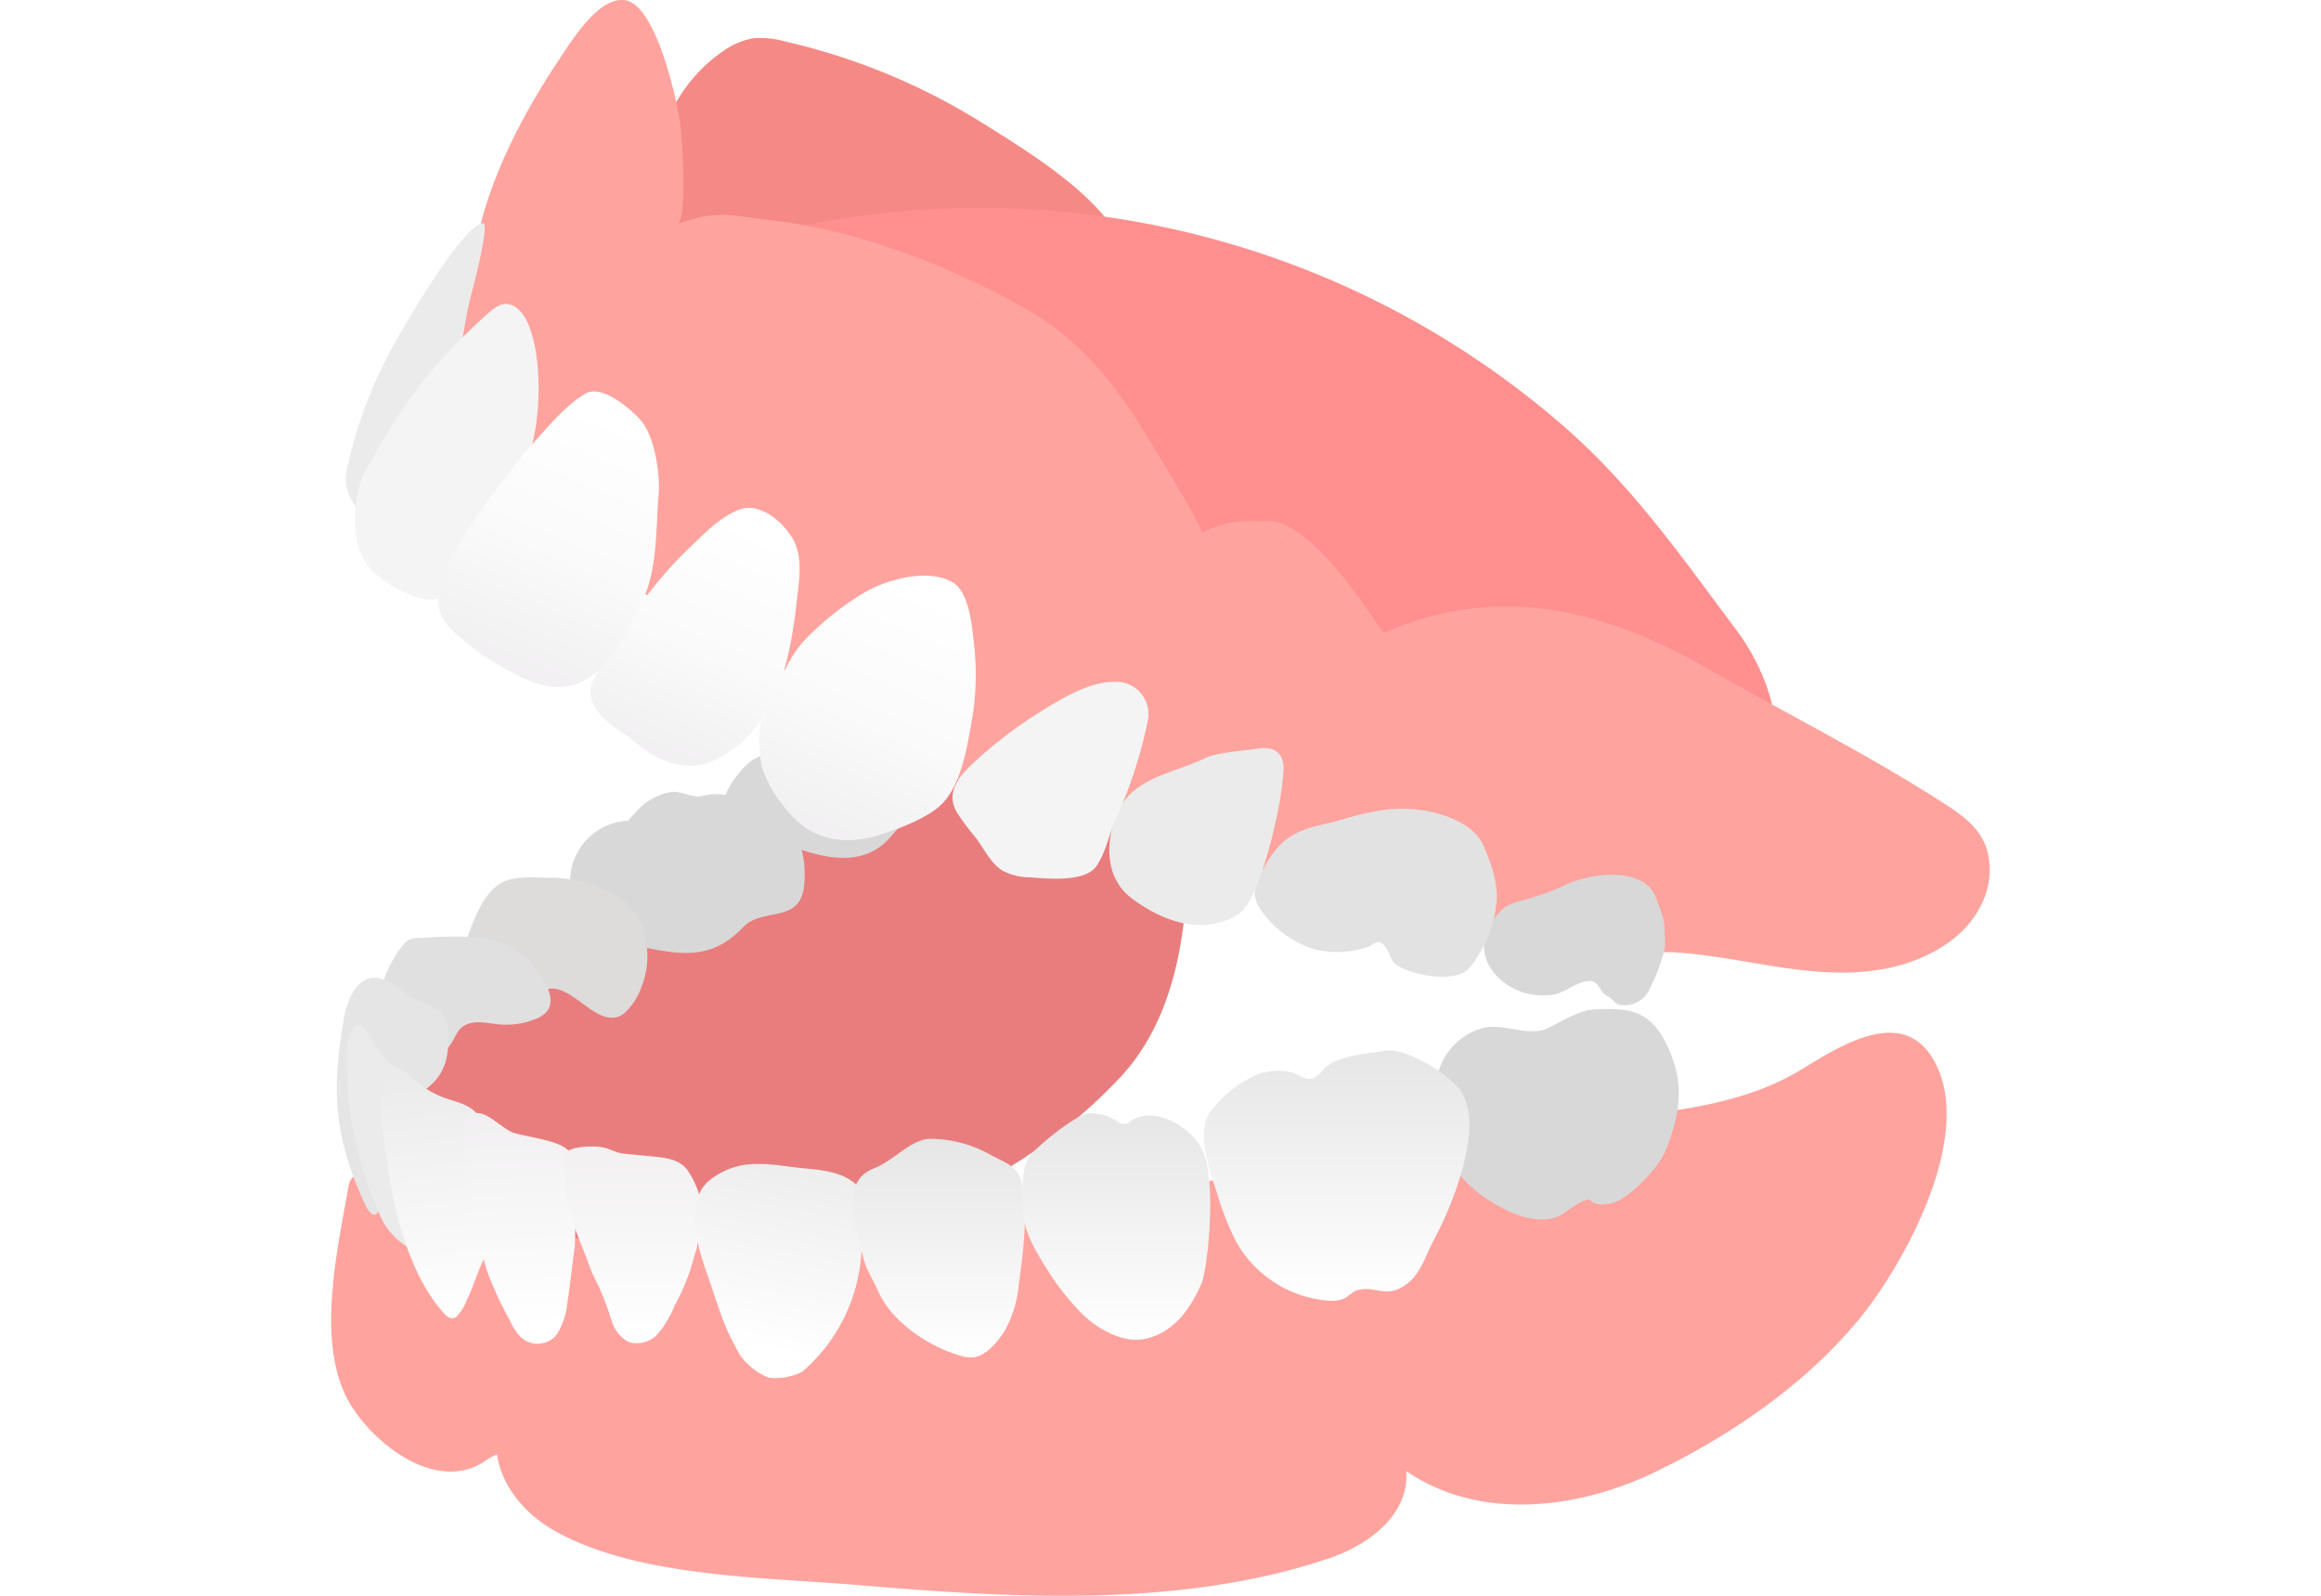
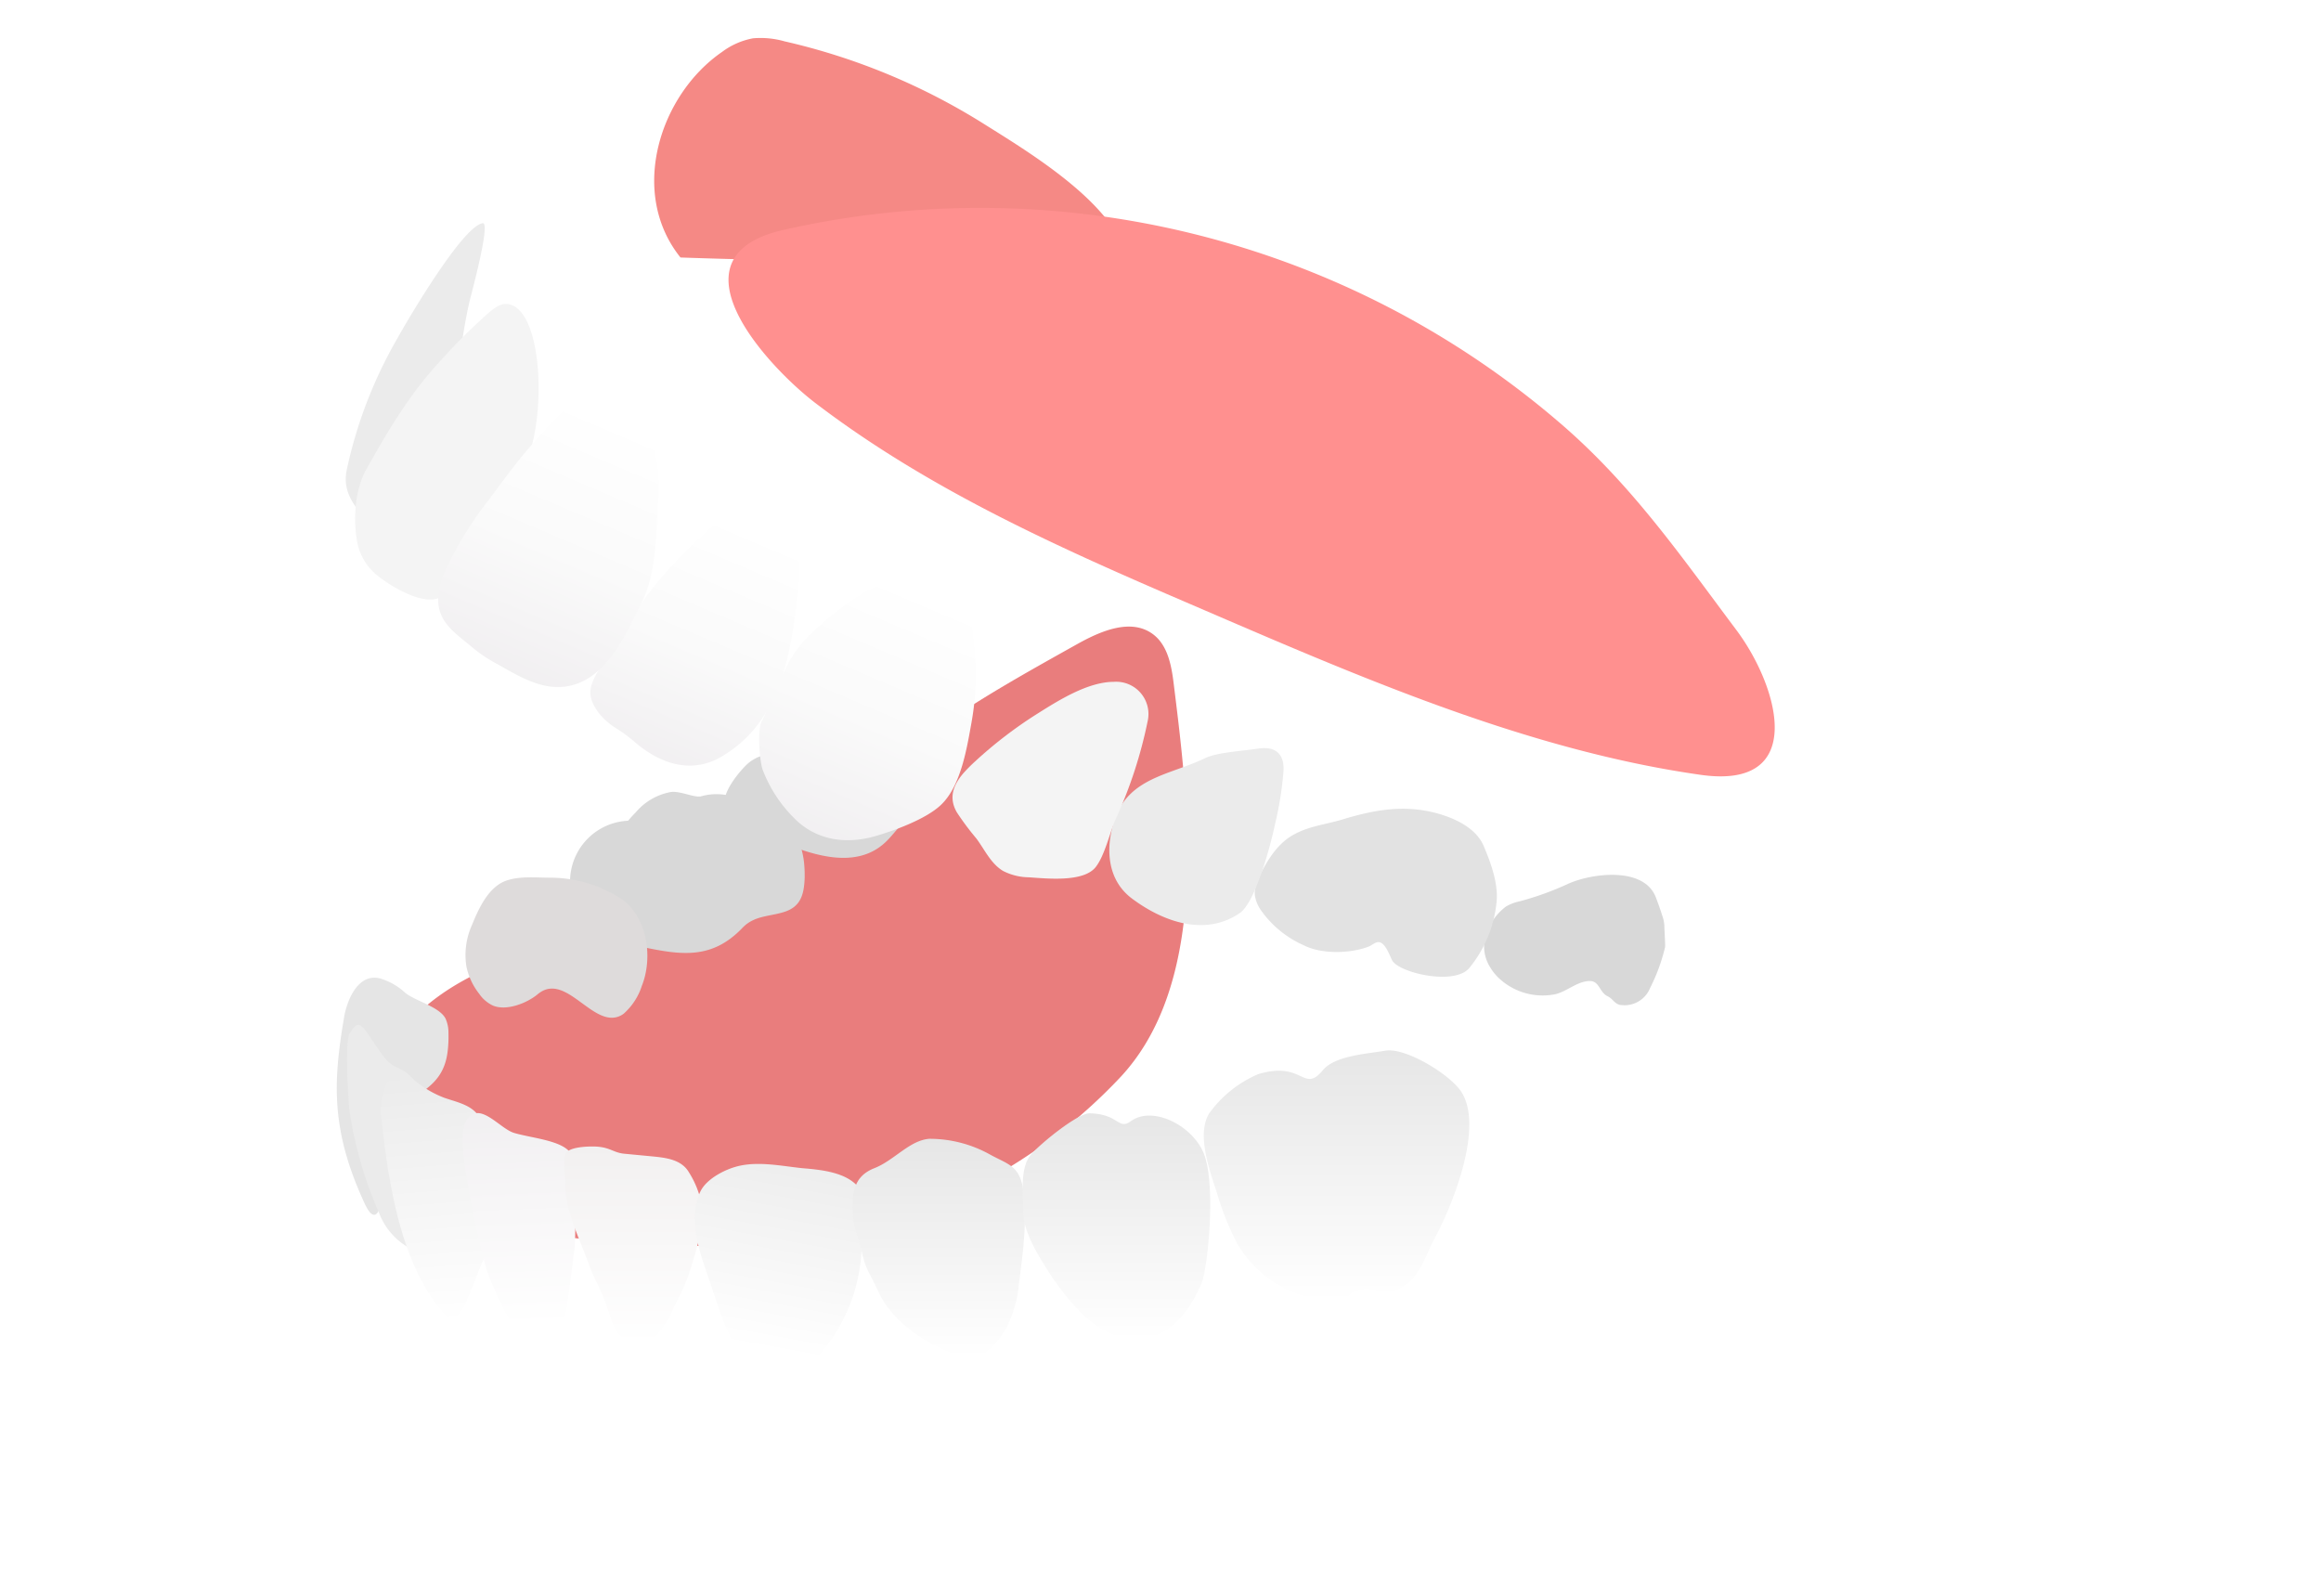
<svg xmlns="http://www.w3.org/2000/svg" xmlns:xlink="http://www.w3.org/1999/xlink" viewBox="0 0 320 220">
  <defs>
    <linearGradient id="名称未設定グラデーション_79" x1="1.82" y1="167.64" x2="1.82" y2="133.07" gradientTransform="matrix(1 -.08 .08 1 47.38 14.76)" gradientUnits="userSpaceOnUse">
      <stop offset="0" stop-color="#fff" />
      <stop offset="1" stop-color="#ebebeb" />
    </linearGradient>
    <linearGradient id="名称未設定グラデーション_9" x1="924.48" y1="187.15" x2="924.48" y2="156.98" gradientTransform="matrix(-1 0 0 1 1053.93 0)" gradientUnits="userSpaceOnUse">
      <stop offset="0" stop-color="#fff" />
      <stop offset="1" stop-color="#e6e6e6" />
    </linearGradient>
    <linearGradient id="名称未設定グラデーション_48" x1="1015.94" y1="176.75" x2="1015.94" y2="144.62" gradientTransform="matrix(-1 .04 .04 1 1080.07 -34.54)" gradientUnits="userSpaceOnUse">
      <stop offset="0" stop-color="#fff" />
      <stop offset="1" stop-color="#f0eef0" />
    </linearGradient>
    <linearGradient id="名称未設定グラデーション_66" x1="966.62" y1="185.2" x2="966.62" y2="158.08" gradientTransform="matrix(-1 0 0 1 1053.93 0)" gradientUnits="userSpaceOnUse">
      <stop offset="0" stop-color="#fff" />
      <stop offset="1" stop-color="#f2f0f0" />
    </linearGradient>
    <linearGradient id="名称未設定グラデーション_79-2" x1="802.82" y1="223.58" x2="802.82" y2="194.17" gradientTransform="matrix(-.98 -.18 -.18 .98 933.55 111.76)" xlink:href="#名称未設定グラデーション_79" />
    <linearGradient id="名称未設定グラデーション_65-3" x1="500.63" y1="15.29" x2="500.63" y2="-25.25" xlink:href="#名称未設定グラデーション_65" />
    <linearGradient id="名称未設定グラデーション_9-2" x1="153.93" y1="184.7" x2="153.93" y2="153.49" xlink:href="#名称未設定グラデーション_9" />
    <linearGradient id="名称未設定グラデーション_9-3" x1="184.28" y1="179.33" x2="184.28" y2="144.81" xlink:href="#名称未設定グラデーション_9" />
    <linearGradient id="名称未設定グラデーション_65" x1="549.53" y1="19.39" x2="549.53" y2="-19.88" gradientTransform="rotate(23 89.399 -1007.056)" gradientUnits="userSpaceOnUse">
      <stop offset="0" stop-color="#f0eef0" />
      <stop offset=".5" stop-color="#fafafa" />
      <stop offset="1" stop-color="#fff" />
    </linearGradient>
    <linearGradient id="名称未設定グラデーション_65-2" x1="523.9" y1="18.21" x2="523.9" y2="-18.76" xlink:href="#名称未設定グラデーション_65" />
    <style>.cls-2{fill:#ffa39e}.cls-4{fill:#d8d8d8}.cls-8{fill:#ebebeb}.cls-18{fill:#f4f4f4}</style>
  </defs>
  <g id="レイヤー_2" data-name="レイヤー 2">
    <g id="画像">
-       <path fill="#fff" d="M0 0h320v220H0z" />
-       <path class="cls-2" d="M266.44 145.88c-4.55-7.46-13.53-1.12-18.51 1.82-7.68 4.55-17 5.46-25.65 6.52-24.36 3-48.31 8.15-72.74 10.84-21.11 2.34-42.44 4.08-63.68 2.68A188.31 188.31 0 0151 162.13a1.86 1.86 0 00-2.91 1.23c-1.53 8.75-4.67 22 .15 30.12 3.34 5.66 12.09 12.52 18.76 7.86a7.35 7.35 0 011.52-.83c.7 4.52 3.91 8.22 7.84 10.47 11.37 6.49 29 6.45 41.74 7.53 21.21 1.79 44.49 3.25 65-3.62 5.29-1.78 11.21-5.84 10.79-12.08 10.2 7 23.85 5.21 34.43.07s21.11-12.34 28.64-21.81c6.04-7.74 15.54-25.23 9.48-35.19z" />
      <path d="M163.1 105.57c-.37-4-.85-7.83-1.28-11.31-.31-2.54-.83-5.34-2.89-6.85-3-2.2-7.13-.44-10.36 1.36-8.94 5-18 10-25.83 16.64s-15.56 13.5-24.95 18.23c-12.59 6.33-28.5 5.82-39.48 15.42-5.82 5.09-9.14 13.92-5.56 20.78 3.79 7.25 13.09 9.26 21.21 10.25 12.05 1.46 24.27 2.44 36.31.93a73.23 73.23 0 0044.37-22.7c9.69-10.58 9.83-27.86 8.46-42.75z" fill="#e97d7d" />
      <path class="cls-4" d="M128.12 107.56c-.23-1.86-.06-4.25-1.89-5.32a33.94 33.94 0 00-3.37-1.51c-1.22-.54-2.44-1.13-3.7-1.56a7.43 7.43 0 00-4.65-.2c-2.67.41-4.66 2.69-6.05 5.19a5.71 5.71 0 00-5.36 1.11c-1.28 1.19-3.69 4.14-3.19 6s3.64 3.2 5.22 4a19.08 19.08 0 004.19 1.51h.11c4.09 1.51 9.09 2.66 12.63-.65.73-.68 1.32-1.48 2-2.2a5.93 5.93 0 012.67-1.58c2.12-.79 1.61-2.98 1.39-4.79z" />
      <path class="cls-4" d="M107.15 112.71c-3.05-1.91-6.77-4-10.47-2.93-.9.25-3-.81-4.24-.58a8.26 8.26 0 00-4.79 2.8c-.37.37-.72.75-1.05 1.15a8.39 8.39 0 00-4.49 15.21c1.83 1.31 4.1 1.7 6.25 2.15 5.61 1.2 9.8 1.79 14-2.59 1.63-1.71 3.67-1.54 5.74-2.19 2.27-.71 2.75-2.36 2.84-4.66.06-3.53-.69-6.41-3.79-8.36z" />
      <path d="M84.4 140.31a2.7 2.7 0 001.58-.55 8.67 8.67 0 002.51-3.84c1.64-4.11.69-10-3.32-12.31a18.13 18.13 0 00-9.41-2.61c-2 0-4.35-.27-6.27.53-2.26 1-3.53 3.8-4.42 6a10.06 10.06 0 00-.77 5.69 9.05 9.05 0 001.76 3.78 4.79 4.79 0 001.87 1.62c1.86.81 4.71-.31 6.19-1.54 3.48-2.94 6.88 3.29 10.28 3.23z" fill="#dedbdb" />
-       <path d="M72.21 141a10.77 10.77 0 01-3.41.22c-1.73-.15-3.72-.77-5.2.48-1 .84-1.45 3.36-3 3.34a3.46 3.46 0 01-1.45-.48c-1.87-1-4.74-2.09-5.94-3.91-2-3 .31-7.81 2.26-10.24a2.86 2.86 0 01.94-.86 3.26 3.26 0 011.32-.24c4.57-.21 10.75-.88 14.39 2.44 2 1.82 6.15 6.77 2 8.62a11.64 11.64 0 01-1.91.63z" fill="#e0e0e0" />
      <path d="M61.73 144.85c-.32 2.77-1.53 4.52-4.35 6.21-4.35 2.61-4.4 2.69-4.66 7.63-.1 2.08.1 4.18-.08 6.26-.21 2.35-1.06 3.79-2.35 1-4.79-10.3-4.31-17.06-2.85-25.71.4-2.35 1.93-6.15 5-5.34a8.85 8.85 0 013.46 2c1.49 1.16 4.72 1.91 5.54 3.55a4.79 4.79 0 01.39 2 16.75 16.75 0 01-.1 2.4z" fill="#e5e5e5" />
      <path class="cls-8" d="M57.17 158.2c-1.22 4.49 1.24 9.75-.11 14.17a9.29 9.29 0 01-4.78-5.11 55.31 55.31 0 01-4.08-14c-.18-1.28-.7-9.71 0-10.8 1.44-2.23 1.59-1.21 4.32 2.7 1.89 2.7 2.43 1.35 4.59 3.78 5.58 6.24.25 8.57.06 9.26z" />
      <path d="M62.9 181.56c-.45.31-1 .27-1.68-.49-6.14-6.82-7.79-18.76-8.7-27.58-.14-1.38.58-4.86 1.87-5.61s1.76.24 2.76 1.06a14.57 14.57 0 004.06 2.39c1.31.47 3.08.83 4.19 1.84 1.43 1.3 1.52 3.49 1.91 5.27 1.14 5.12 1.47 10.7-.8 15.57-.79 1.67-1.29 3.49-2.11 5.13a6.68 6.68 0 01-1.5 2.42z" fill="url(#名称未設定グラデーション_79)" />
      <path d="M64.4 154.3c1.79-2.5 4.48 1.29 6.48 1.89 2.7.81 7.65 1.08 8.1 3.51a98.54 98.54 0 01.27 12.15c-.27 1.89-.69 5.64-1 7.55a10.54 10.54 0 01-1.44 4.53 3.39 3.39 0 01-5 .42 7.41 7.41 0 01-1.47-2.22 49.6 49.6 0 01-3.23-7 117.44 117.44 0 01-2.7-12.42c-.04-.5-1.36-6.52-.01-8.41z" fill="url(#名称未設定グラデーション_48)" />
      <path d="M87.09 185.13a4 4 0 003.39-1A13.43 13.43 0 0093 180a27.43 27.43 0 002.19-5c.79-2.67 1.94-6 1.58-8.79a12.68 12.68 0 00-1.77-4.56c-1.1-1.93-3.5-2.07-5.55-2.27l-3.36-.32c-1.63-.15-2-1-4.39-1-1 0-3.4.1-3.78 1.08-.27.71 0 3.29 0 4.05 0 3.79 2 7.56 3.27 11.13.9 2.51 1.59 2.91 3.08 7.59a5.12 5.12 0 001.91 2.81 2.71 2.71 0 00.91.41z" fill="url(#名称未設定グラデーション_66)" />
      <path d="M106 189.94a8.34 8.34 0 004.59-.81 23.55 23.55 0 008.16-16.24c.17-2.75 1.53-7.46-.8-9.65-1.81-1.7-5-2-7.36-2.19-2.74-.29-5.69-.91-8.43-.37-1.92.37-4.72 1.74-5.61 3.61-1.78 3.74-.06 8.43 1.19 12.06 1.49 4.31 1.94 6.33 4.21 10.35a8.78 8.78 0 004.05 3.24z" fill="url(#名称未設定グラデーション_79-2)" />
      <path d="M121.1 178.06c1.89 4.25 7 7.6 11.27 8.83a4.66 4.66 0 001.81.24c1.8-.19 3.37-2.16 4.28-3.56a15.8 15.8 0 002-6.46c.55-4.07 1.21-9 .61-13.09-.5-3.36-2.16-3.51-4.59-4.86a17.12 17.12 0 00-8.37-2.16c-2.72.22-4.86 3-7.56 4.05-2.19.87-3 2.43-3 5.13 0 3.17.54 3.24 1.35 6.75.58 2.36 1.1 2.7 2.2 5.13z" fill="url(#名称未設定グラデーション_9)" />
      <path d="M143.32 173.3c.36.62.73 1.2 1.07 1.75a35.16 35.16 0 004.66 5.94c2.09 2.13 5.68 4.23 8.76 3.6 4-.8 6.33-4.18 7.83-7.61.87-2 2.09-13.85.27-18.09-1.62-3.78-7-6.48-10-4.32-1.76 1.28-1.64-1-5.66-1.08-1.68-.05-6.93 4.3-8.1 5.67-1.58 1.85-1.08 5.5-1.08 7.83.01 2.12 1.1 4.36 2.25 6.31z" fill="url(#名称未設定グラデーション_9-2)" />
-       <path class="cls-4" d="M201.34 162.08c2.57 3.14 10.13 8.06 14.25 5.18 5.4-3.78 2.16-.54 6.48-1.35 2.29-.43 6.49-4.68 7.56-7.29 2.43-5.94 2.25-9.78.54-13.77-2.43-5.67-5.4-5.94-10.53-5.67-2 .11-4.82 1.92-6.43 2.64-2.48 1.1-5.9-.75-8.63-.13a8.84 8.84 0 00-6.35 6.39 16.83 16.83 0 003.09 14z" />
      <path d="M170.5 171.31a15.94 15.94 0 0011.14 7.81c4.52.83 3.93-1 5.87-1.33 2.47-.45 3.78 1.35 6.64-.92 1.77-1.41 2.55-4.12 3.62-6.1 2.61-4.83 7-15.85 3.51-20.52-1.83-2.42-7.61-5.85-10.26-5.4s-7 .7-8.64 2.7c-2.7 3.24-2.7-1.35-8.91.54a16.05 16.05 0 00-6.75 5.4c-1.77 2.84 0 7.69 1.07 11a39 39 0 002.71 6.82z" fill="url(#名称未設定グラデーション_9-3)" />
      <path d="M129.33 34.61c-.53-1.12 26.07.79 25.63-.35-2.68-7-13.27-13.39-19.28-17.16a88.76 88.76 0 00-27.51-11.4 12.07 12.07 0 00-4.34-.42 10.22 10.22 0 00-4.28 1.88c-8.62 5.93-12.9 19.41-5.73 28.34-.24-.02 36.6 1.41 35.51-.89z" fill="#f58985" />
      <path d="M239.39 86.85c-7.71-10.29-14.54-20.2-24.51-28.7A122.59 122.59 0 00108 31.7c-16.33 3.7-2.07 18.89 4.36 23.82 15.71 12 33.67 20 51.76 27.77 22.48 9.67 46 20.07 70.34 23.53 14.82 2.12 10.79-12.15 4.93-19.97z" fill="#ff908f" />
-       <path class="cls-2" d="M273.9 117c-.93-2.79-3.13-4.46-5.51-6-10.6-6.88-22.27-12.69-33.26-19-9.87-5.65-20.88-9.53-32.39-8.09a42.07 42.07 0 00-11.91 3.33c-.39.18-10.14-16.91-17-15.33a14.67 14.67 0 00-8.19 1.56c.54-.3-7-12.49-7.54-13.38-4.51-7.33-9.1-13.22-16.77-17.58-10.18-5.78-22.9-10.7-34.57-12.08-6-.71-7.7-1.58-13.41.46 1.52-.54.66-12.08.47-13.51C93.38 13.81 90.51.93 86.31.06c-3.66-.75-7.53 5.62-9.18 8.08-5.07 7.59-9.68 16.4-11.47 25.4-.79 4-.93 8-1.78 12-.39 1.81-2.93 7.41-1.55 8.92q3.45 3.8 6.92 7.57a2 2 0 00.31.64c9.63 13.54 23.44 23.6 38.81 29.81l22 14c3.59 2.28 7.27 5.08 11.47 6.09 4 1 8.23.51 12.28 1.29 8.26 1.58 16.08 5.1 24 7.75a215.78 215.78 0 0024.31 6.66 140.13 140.13 0 0023 2.94 1.7 1.7 0 00.55.07h4.63c9.74.53 19.28 4.1 29.11 2.31 5.2-.95 10.88-3.73 13.34-8.67a10.44 10.44 0 00.84-7.92z" />
      <path class="cls-8" d="M50.18 71.36c-1.63-2-2.88-3.75-2.41-6.41a62 62 0 017-18.27c1.26-2.29 9-15.53 11.79-15.91 1.09-.15-1.46 9.34-1.73 10.4-.49 1.85-1.93 9.38-1.47 12.56.22 1.56-2.33 2.76-5.39 10-1.04 2.42-6.21 9.55-7.79 7.63z" />
      <path class="cls-18" d="M52.06 79.37a7.81 7.81 0 01-2.82-4.69c-.57-3.11-.32-7.13 1.25-9.94 2.91-5.22 6-10.44 10.14-14.89a79.68 79.68 0 015.62-5.71c.84-.74 2.28-2.29 3.53-2.24 4.87.19 5.66 14.53 2.89 21.62l-11 17.91c-1.46 2.38-5.08.73-6.88-.26a17.51 17.51 0 01-2.73-1.8z" />
      <path class="cls-4" d="M205.5 133.43a6.82 6.82 0 001.28 1.54 8.82 8.82 0 007.68 2.09c1.61-.39 3.07-1.83 4.75-1.81 1.31 0 1.3 1.56 2.44 2.1.67.32.94 1 1.66 1.18a3.8 3.8 0 004.2-2.34 25.3 25.3 0 002.05-5.58c.06-.28-.1-2.59-.09-2.88a4.66 4.66 0 00-.28-1.46c-.27-.87-.58-1.73-.91-2.59-1.64-4.21-8.73-3.31-12-1.87a41.45 41.45 0 01-6.72 2.44 6.55 6.55 0 00-1.92.72 7.92 7.92 0 00-2.42 3 5.43 5.43 0 00.28 5.46z" />
      <path d="M173 122.88a3.38 3.38 0 000 .45 4.74 4.74 0 00.8 2.09 14.23 14.23 0 005.95 4.9c2.44 1.25 6.42 1.16 8.95.18.46-.18 1-.72 1.51-.6.82.19 1.4 1.84 1.71 2.47.88 1.75 8.76 3.6 10.72 1a16.93 16.93 0 003.66-8.71c.37-2.64-.72-5.62-1.73-8-1.24-3-5.31-4.44-8.28-4.93-3.86-.63-7.49.12-11.16 1.23-2.18.67-4.52.91-6.57 2-2.36 1.19-3.87 3.66-5 6a6 6 0 00-.56 1.92z" fill="#e2e2e2" />
      <path class="cls-8" d="M154.57 122.41a7.76 7.76 0 001.5 1.47c4.17 3.12 10 5.32 14.86 2 2.19-1.5 4.32-9.61 4.87-12.3a45.73 45.73 0 001.12-6.85c.05-.51.58-4.16-3.5-3.52-2.28.35-5.61.51-7.29 1.32-4.81 2.33-10.61 2.64-12.52 8.65-1.01 3.17-1 6.67.96 9.23z" />
      <path class="cls-18" d="M132.78 106.65c-1.29 1.53-2.05 3.27-.86 5.34a37 37 0 002.67 3.58c1.16 1.54 2 3.48 3.7 4.5a8 8 0 003.58.88c2.39.16 7.45.72 9.16-1.37 1.27-1.56 2-4.88 2.82-6.72a62 62 0 004.38-13.44 4.45 4.45 0 00-4.65-5.42c-3.6 0-7.66 2.57-10.58 4.41a59.13 59.13 0 00-8.59 6.59 21.13 21.13 0 00-1.63 1.65z" />
      <path d="M105.05 99.38c-.68 1.19-.31 5.52.08 6.69a18.81 18.81 0 004.3 6.66c3 3.1 7.12 3.72 11.19 2.56 2.58-.74 7.07-2.35 9.15-4.36 2.71-2.61 3.53-7.75 4.17-11.31a37.26 37.26 0 00.36-10.75c-.27-2.39-.64-7.34-3.05-8.65-3.42-1.86-8.87-.37-12 1.42a40.13 40.13 0 00-7.38 5.67c-2.67 2.51-3.42 4.6-5 7.84-.6 1.1-1.34 3.39-1.82 4.23z" fill="url(#名称未設定グラデーション_65)" />
      <path d="M85.05 100.47a20.15 20.15 0 012.19 1.59c3.27 2.92 7.47 4.67 11.68 2.56a17.06 17.06 0 007.1-7.15c2.8-5.14 3.44-11 4.07-16.66.25-2.27.34-4.76-.91-6.75-1.45-2.28-4.52-4.9-7.36-3.77-2.51 1-4.55 3.11-6.47 4.94-5.41 5.14-9.23 10.84-12.9 17.29-1.28 2.25-1.56 3.48.09 5.76a9.69 9.69 0 002.51 2.19z" fill="url(#名称未設定グラデーション_65-2)" />
      <path d="M65.31 89.41a19.28 19.28 0 003.33 2.18c2.37 1.35 5 2.94 7.76 3.11 6.68.4 9.77-7 12.19-11.9 2.13-4.38 1.84-10.65 2.2-14.31.29-2.93-.49-8.33-2.44-10.53-1.41-1.6-5.33-5-7.63-3.7-2.61 1.53-5 4.38-7 6.6-2.23 2.48-4.19 5.15-6.16 7.83a49.81 49.81 0 00-6 9.64 11 11 0 00-1.15 4.16c-.08 3.44 2.59 4.93 4.9 6.92z" fill="url(#名称未設定グラデーション_65-3)" />
    </g>
  </g>
</svg>